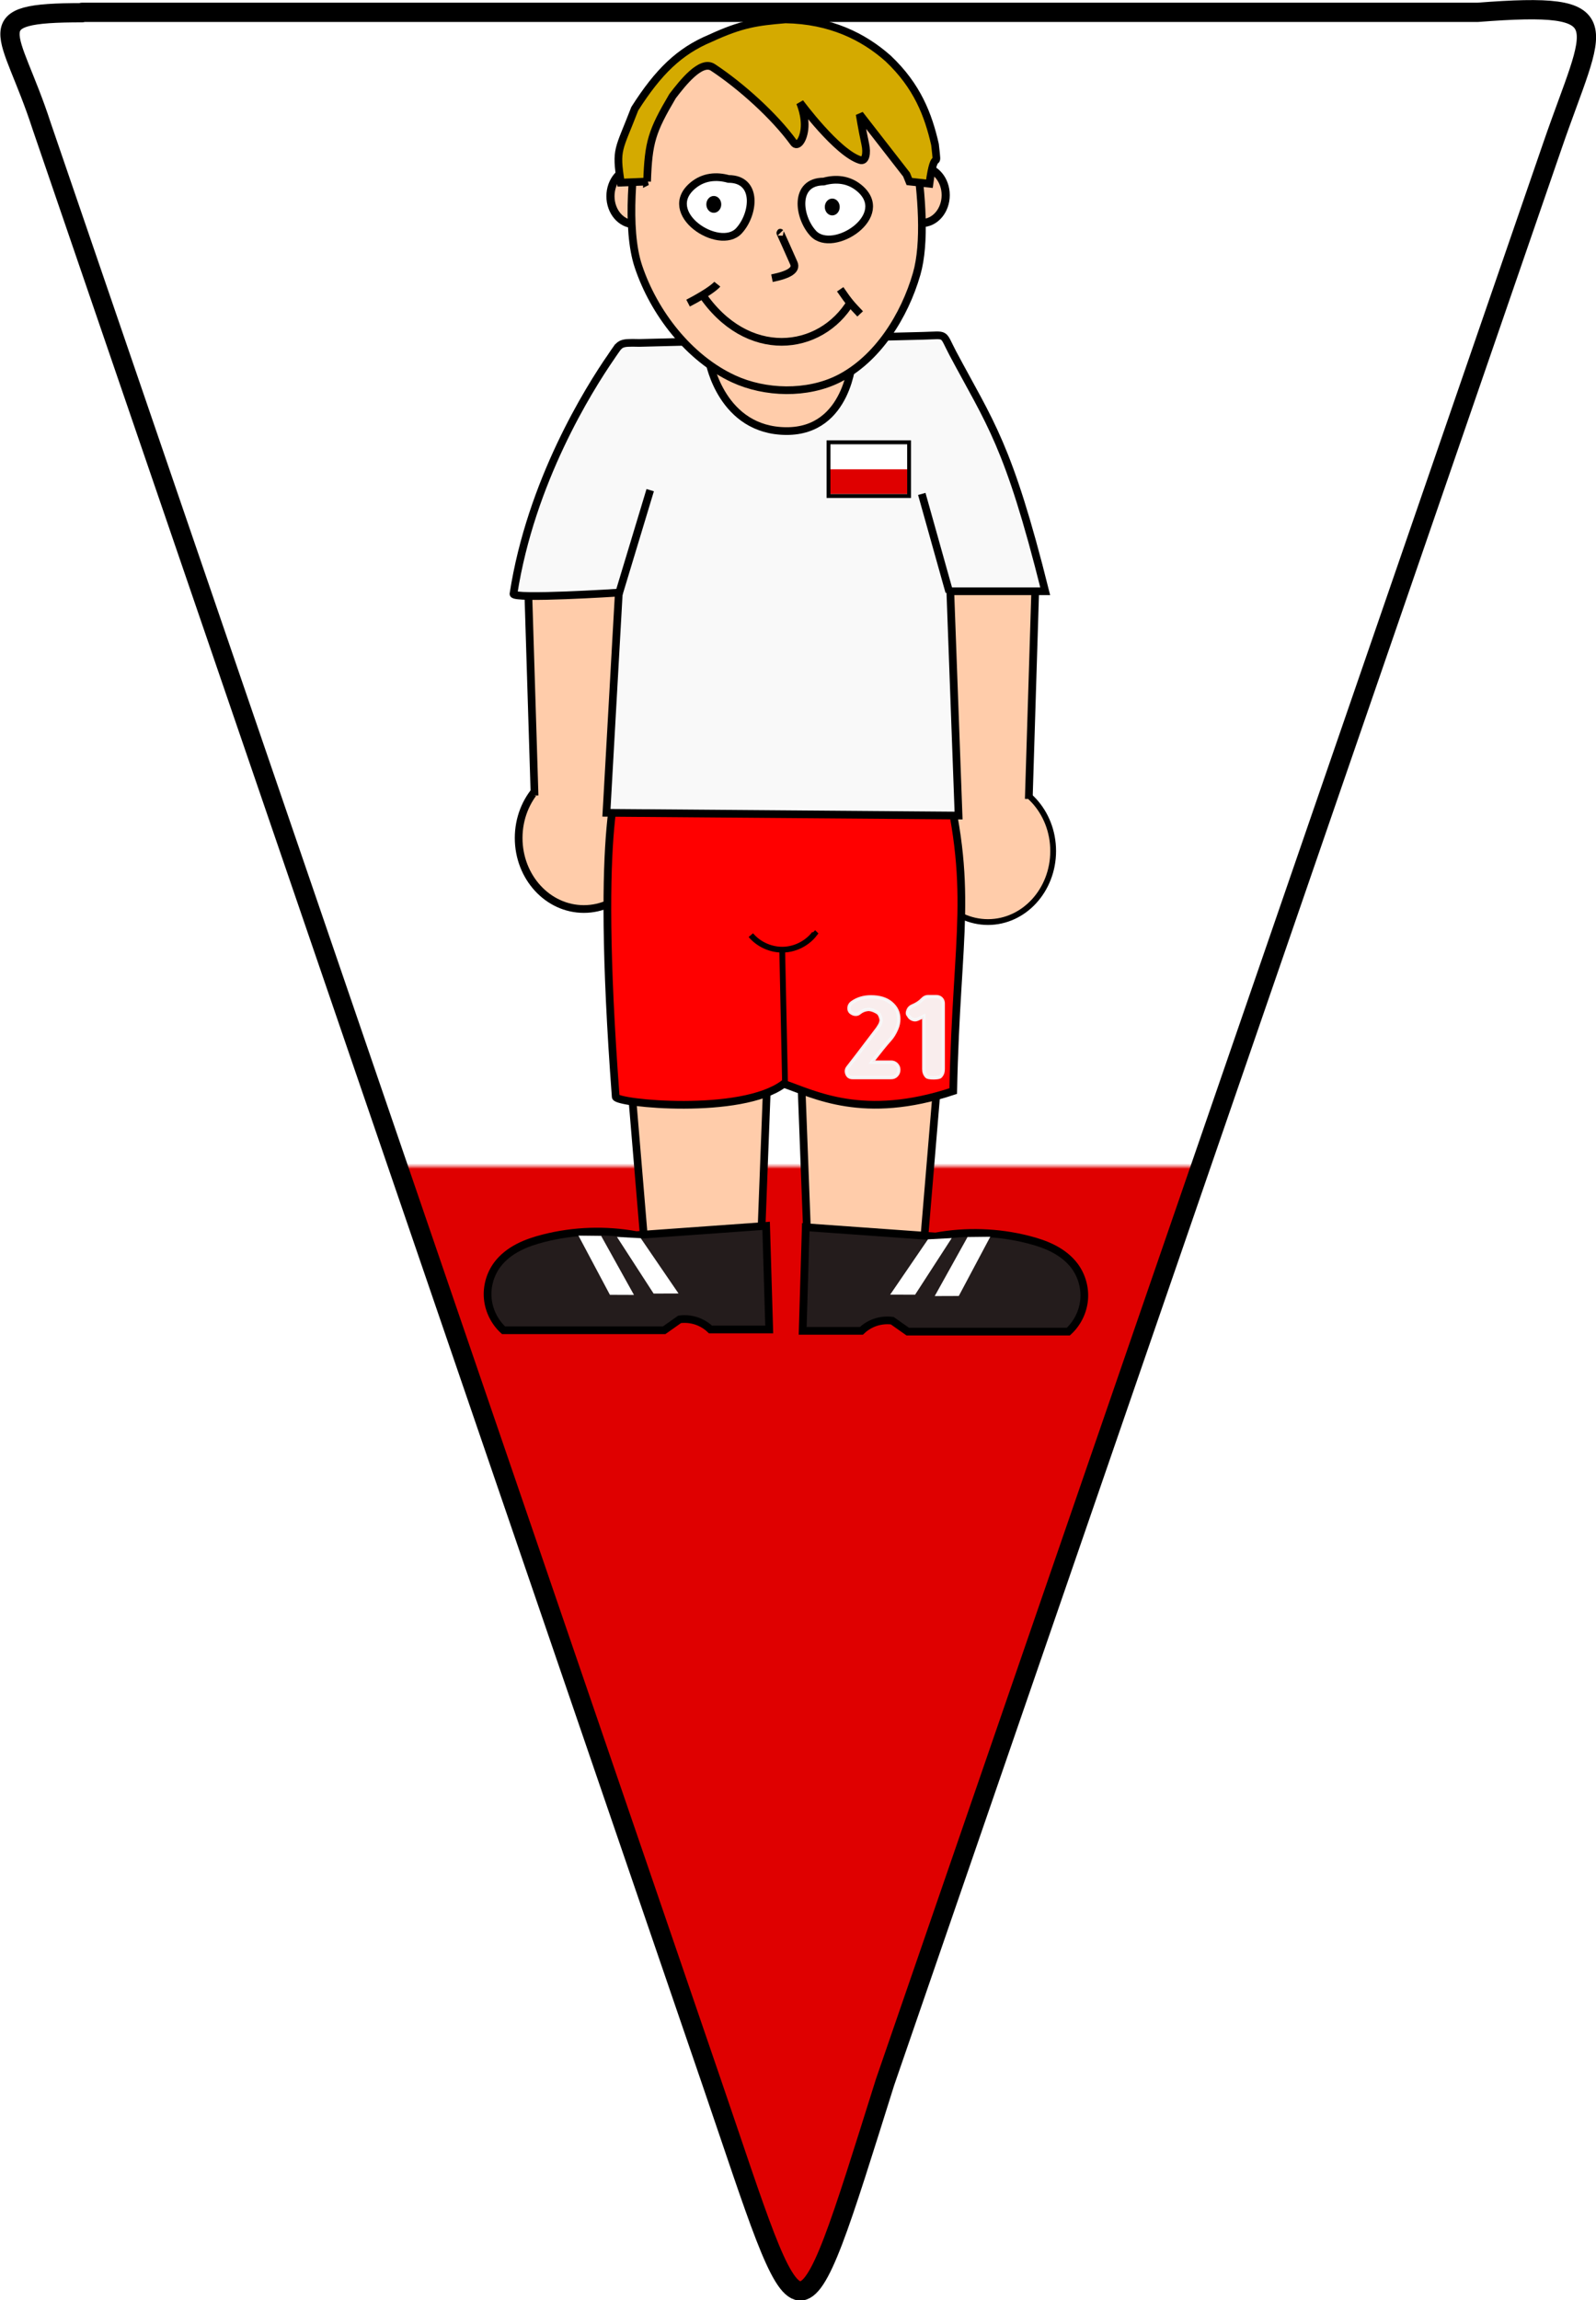
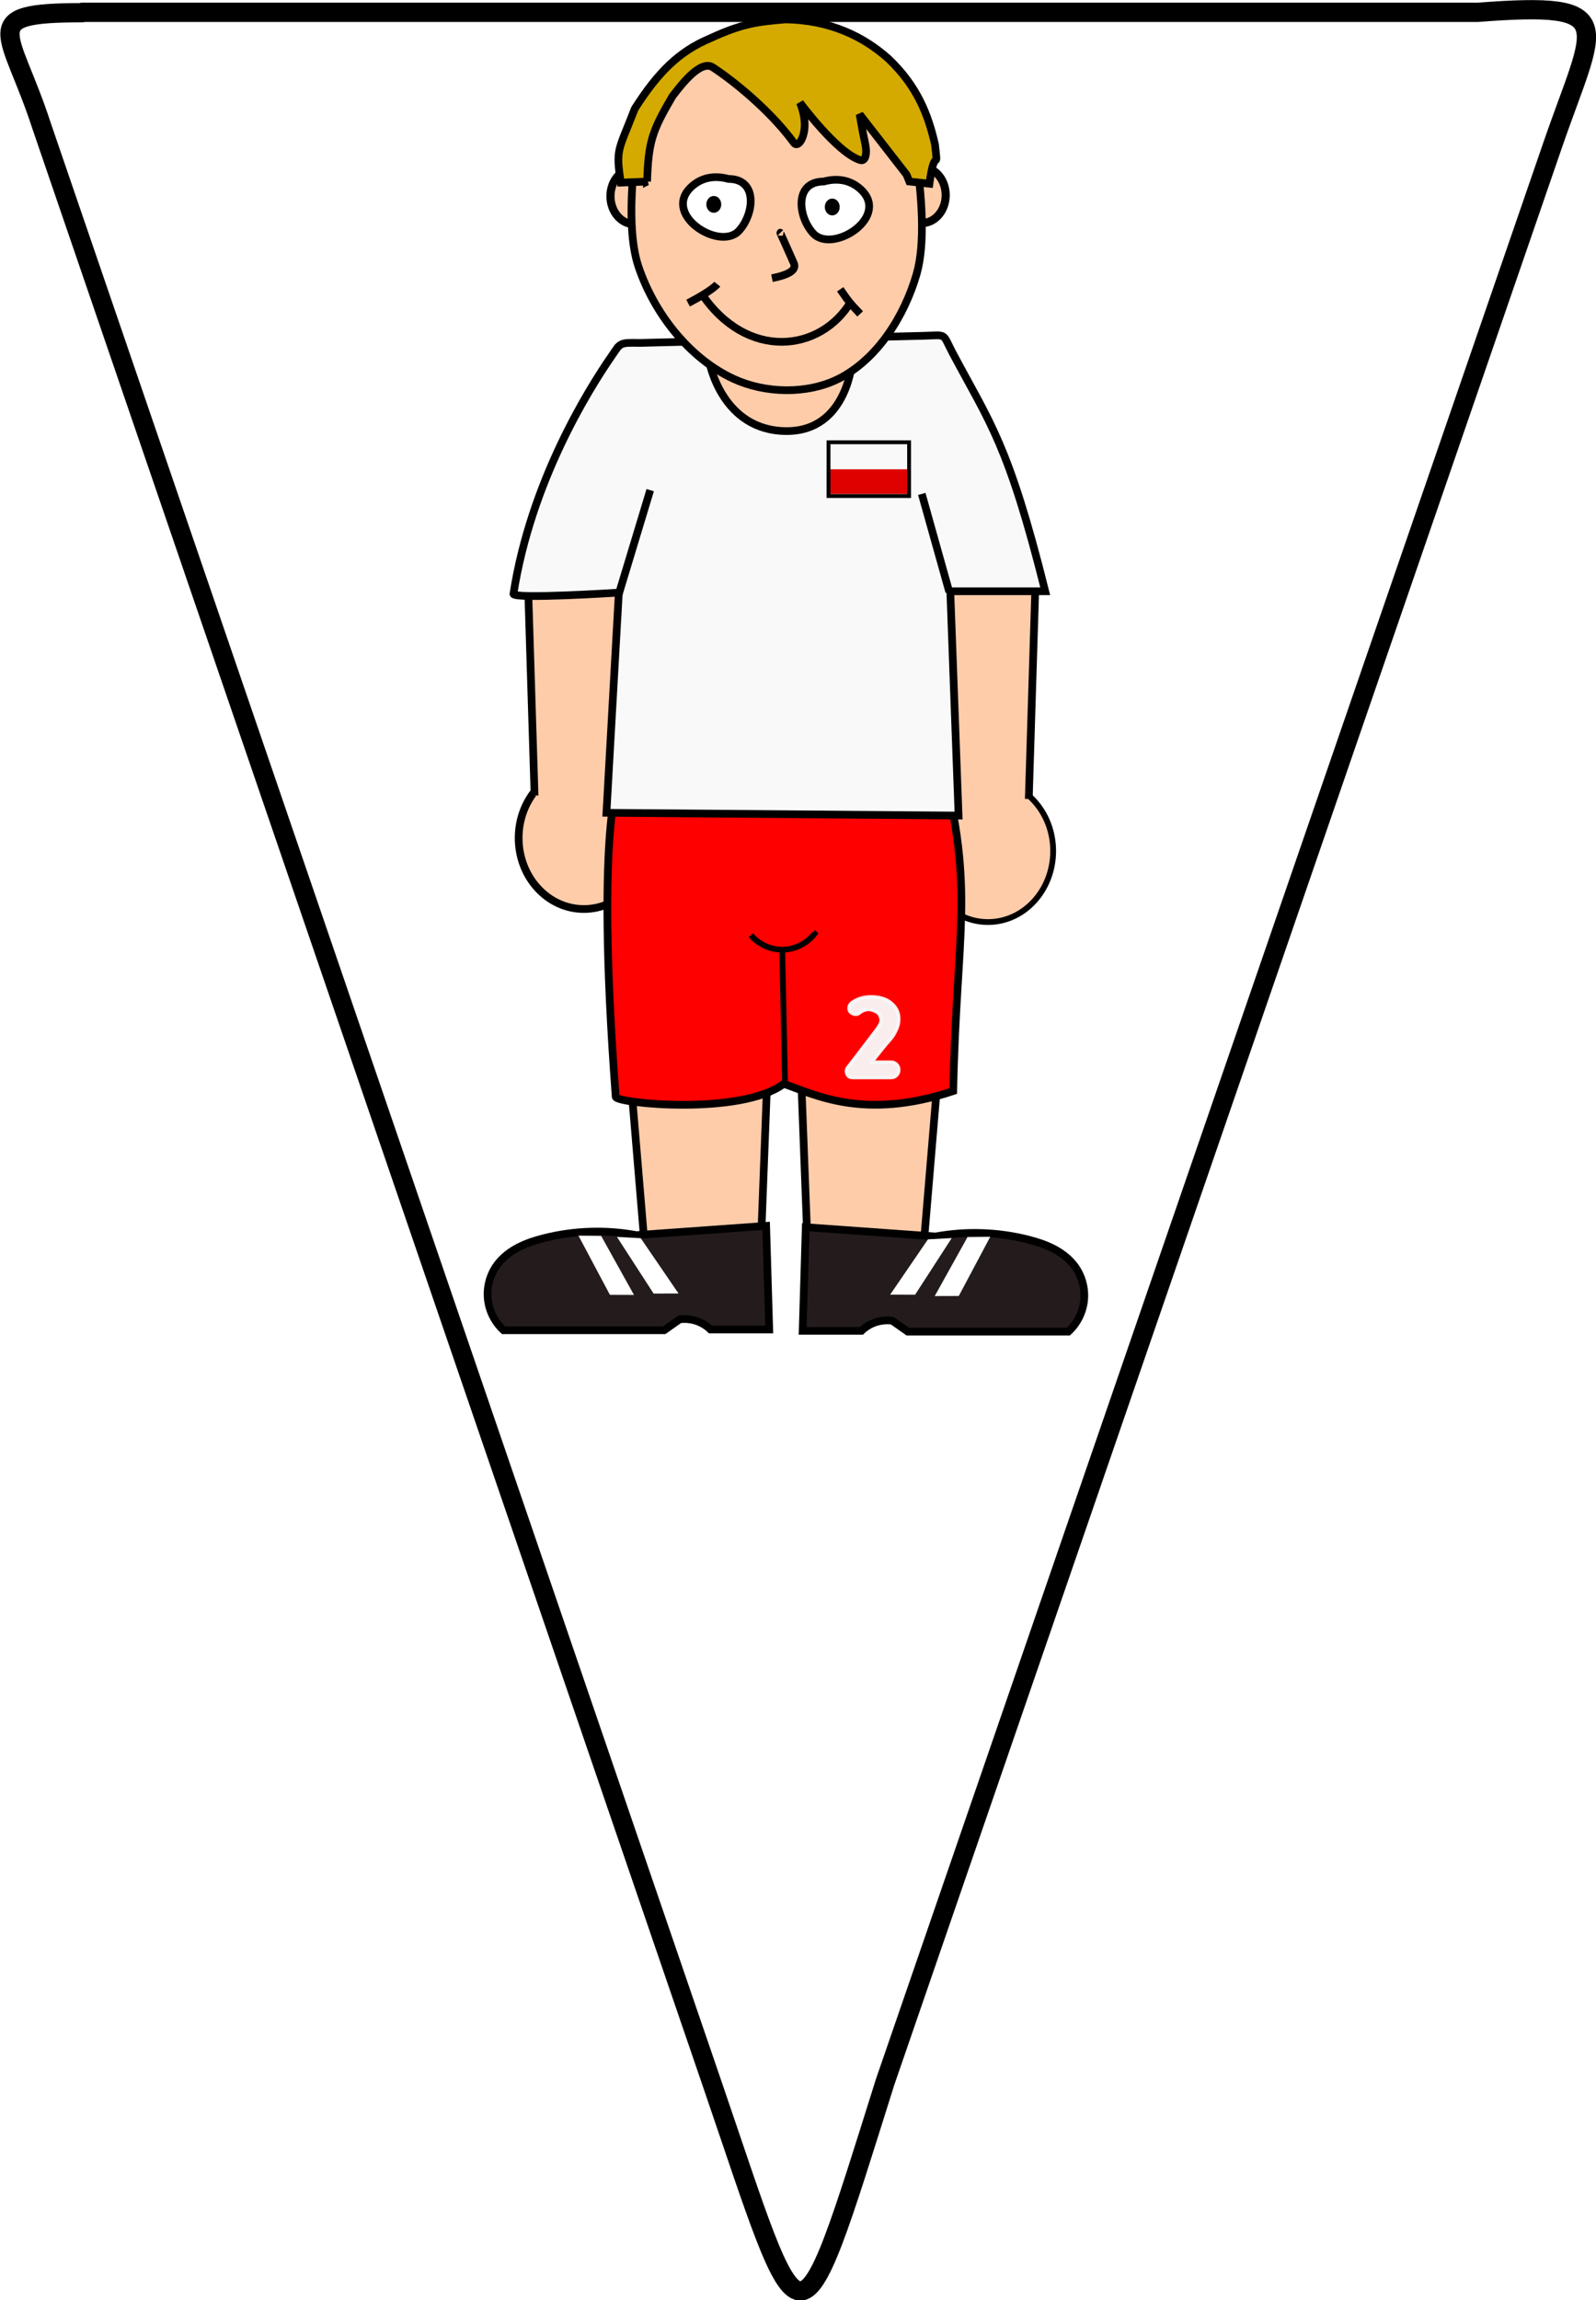
<svg xmlns="http://www.w3.org/2000/svg" xmlns:xlink="http://www.w3.org/1999/xlink" width="828.83" height="1194" version="1.1" viewBox="0 0 4.144 5.97">
  <defs>
    <pattern id="a" xlink:href="#b" patternTransform="matrix(.005 0 0 .007 -7.297 -.26)" />
    <pattern id="b" width="1400.25" height="933.5" patternTransform="matrix(.005 0 0 .005 -7.418 -1.227)" patternUnits="userSpaceOnUse">
      <g transform="matrix(6690.1 0 0 6690.1 23360 -3056.1)">
        <rect transform="scale(-1)" x="3.287" y="-.591" width=".203" height=".128" fill="#fff" fill-rule="evenodd" stroke="#000" stroke-width="0pt" />
-         <rect transform="scale(-1)" x="3.287" y="-.591" width=".203" height=".064" fill="#df0000" fill-rule="evenodd" stroke-width="1pt" />
        <rect x="-3.492" y=".457" width=".209" height=".14" fill="none" />
      </g>
    </pattern>
  </defs>
  <path d="m0.213 0.032h3.624c0.376-0.029 0.304 0.026 0.194 0.346l-1.733 5.026c-0.233 0.741-0.209 0.704-0.451-0.002l-1.739-5.075c-0.081-0.25-0.173-0.294 0.105-0.294z" fill="url(#a)" fill-rule="evenodd" stroke="#000" stroke-linejoin="round" stroke-width=".05" />
  <g transform="matrix(.005 0 0 .005 .411 -2.764)">
    <ellipse cx="396.57" cy="654.08" rx="12.334" ry="14.479" fill="#fca" stroke="#000" stroke-width="4.223" />
    <ellipse cx="247.14" cy="654.65" rx="12.334" ry="14.479" fill="#fca" stroke="#000" stroke-width="4.223" />
    <ellipse cx="220.98" cy="987.78" rx="33.851" ry="36.86" fill="#fca" stroke="#000" stroke-width="4" />
    <ellipse cx="430.86" cy="994.55" rx="33.851" ry="36.86" fill="#fca" stroke="#000" stroke-width="3" />
    <path d="m245.03 978.81 1.01-126.77-54.043 4.041 3.398 109.67" fill="#fca" fill-rule="evenodd" stroke="#000" stroke-width="4" />
    <path d="m402.41 980.58-1.01-126.77 54.043 4.041-3.398 109.67" fill="#fca" fill-rule="evenodd" stroke="#000" stroke-width="4" />
    <path d="m312.33 1214.9 4.582-120.35-73.329-2.388 9.112 108.95" fill="#fca" fill-rule="evenodd" stroke="#000" stroke-width="4" />
    <path d="m337.73 1214.2-4.582-120.35 73.329-2.388-9.112 108.95" fill="#fca" fill-rule="evenodd" stroke="#000" stroke-width="4" />
    <path d="m240.54 949.99c61.163 0.772 109.83-5.116 166.25-1.504 17.425 67.211 7.739 86.487 6.018 170.65-46.666 15.5-72.162 1.633-88.012-3.761-22.053 16.582-86.913 10.206-87.26 6.77-11.127-148.26 2.641-165.75 3.009-172.15z" fill="#f00" fill-rule="evenodd" stroke="#000" stroke-width="4" />
    <path d="m235.32 737.74c-11.82 17.083-41.852 65.071-50.875 123.3-0.451 2.91 54.704-0.635 54.704-0.635l-6.429 114.29 182.86 1.429-4.286-116.43h49.286c-19.124-76.564-28.717-87.281-48.038-123.62-5.641-10.725-2.678-9.287-15.271-8.971l-147.48 3.702c-10.661-0.262-9.718 0.086-14.471 6.938z" fill="#f9f9f9" fill-rule="evenodd" stroke="#000" stroke-width="4" />
    <path d="m286.2 740.77 74.286-1.429s-2.257 37.337-34.286 37.22c-33.563-0.123-40-35.792-40-35.792z" fill="#fca" fill-rule="evenodd" stroke="#000" stroke-width="4" />
    <path d="m281.48 576.62s-28.919 23.944-31.277 38.234c-3.785 22.942-7.455 56.598-0.88 76.234 8.085 24.147 26.238 47.609 49.339 58.325 16.516 7.662 38.349 8.169 54.621 0 20.212-10.148 34.266-32.682 40.53-54.413 9.286-32.216-7.932-100.27-7.932-100.27" fill="#fca" fill-rule="evenodd" stroke="#000" stroke-width="4" />
    <path d="m296.09 645.68c-6.312-1.749-12.822-1.162-18.199 3.17-17.894 14.414 13.403 34.735 23.61 23.773 7.918-8.504 10.125-26.943-5.41-26.943z" fill="#fff" fill-rule="evenodd" stroke="#000" stroke-width="4" />
    <ellipse cx="288.47" cy="658.89" rx="3.197" ry="3.698" stroke="#000" stroke-width="1.346" />
    <path d="m345.54 647.03c6.312-1.749 12.822-1.162 18.199 3.17 17.894 14.414-13.403 34.735-23.61 23.773-7.918-8.504-10.125-26.943 5.41-26.943z" fill="#fff" fill-rule="evenodd" stroke="#000" stroke-width="4" />
    <ellipse cx="349.99" cy="660.24" rx="3.197" ry="3.698" stroke="#000" stroke-width="1.346" />
    <path d="m318.68 697.2c8.971-1.795 12.895-4.298 11.35-7.795-6.967-15.766-7.3-16.103-6.967-15.766" fill="none" stroke="#000" stroke-width="4" />
    <g transform="translate(163.95 174)" fill="none" stroke="#000" stroke-width="4">
      <path d="m111.17 536.14c11.862-6.173 14.727-9.3 15.16-9.84" />
      <path d="m118.09 531.09c23.471 35.017 61.832 30.635 77.66 4.255" />
      <path d="m190.16 528.96c4.812 7.047 5.93 8.057 10.372 12.766" />
    </g>
    <path d="m325.5 1116.7-1.504-71.076" fill="none" stroke="#000" stroke-width="3" />
    <path d="m307.71 1038.2c4.202 4.98 10.794 7.846 17.302 7.522 6.127-0.304 12.058-3.412 15.797-8.275l-0.752-0.752" fill="none" stroke="#000" stroke-width="3" />
    <path d="m315.65 1189.1 1.605 53.79h-30.488c-1.62-1.562-3.514-2.838-5.57-3.754-3.264-1.454-6.936-1.98-10.477-1.502l-8.023 5.651h-83.418c-4.619-4.222-7.595-10.197-8.181-16.427-0.586-6.23 1.222-12.656 4.972-17.666 2.82-3.768 6.654-6.7 10.825-8.879 4.171-2.179 8.684-3.636 13.245-4.795 15.674-3.985 32.211-4.536 48.116-1.605z" fill="#241c1c" fill-rule="evenodd" stroke="#000" stroke-width="4" />
    <path d="m336.23 1189.8-1.605 53.79h30.488c1.62-1.562 3.514-2.838 5.57-3.754 3.264-1.454 6.936-1.98 10.477-1.502l8.023 5.651h83.418c4.619-4.222 7.595-10.197 8.181-16.427 0.586-6.23-1.222-12.656-4.972-17.666-2.82-3.768-6.654-6.7-10.825-8.879s-8.684-3.636-13.245-4.795c-15.674-3.985-32.211-4.536-48.116-1.605z" fill="#241c1c" fill-rule="evenodd" stroke="#000" stroke-width="4" />
    <path d="m239.15 861.12 16.296-53.897" fill="none" stroke="#000" stroke-width="4" />
    <path d="m410.76 860.05-14.275-50.867" fill="none" stroke="#000" stroke-width="4" />
    <path d="m399.69 1196.1-19.628 28.704 12.941 0.043 19.033-29.4z" fill="#fff" fill-rule="evenodd" />
    <path d="m420.25 1194.9-17.048 30.647 12.494-0.046 16.349-30.736z" fill="#fff" fill-rule="evenodd" />
    <path d="m250.53 1195.5 19.628 28.704-12.941 0.043-19.033-29.4z" fill="#fff" fill-rule="evenodd" />
    <path d="m229.97 1194.3 17.048 30.647-12.494-0.046-16.349-30.736z" fill="#fff" fill-rule="evenodd" />
    <path d="m253.83 647.04-13.638 0.552c-2.801-17.773-1.192-16.442 7.245-38.36 12.171-19.126 23.183-29.848 39.121-36.513 16.518-7.631 24.342-8.597 39.121-9.853 23.279 0.386 40.473 8.887 53.32 20.285 15.161 14.288 20.857 29.341 24.342 44.627 1.827 15.928-0.055-0.741-2.898 20.394l-10.432-1.159-1.449-3.586-24.342-31.297s1.225 7.709 2.898 15.359c1.083 4.954 0.198 9.256-2.608 8.404-11.925-3.621-31.297-29.848-31.297-29.848s3.152 7.085 2.318 13.91c-0.751 6.142-3.77 9.349-5.506 6.955-10.134-13.978-27.487-29.529-42.019-39.121-6.189-4.085-15.806 8.177-20.946 14.906-10.772 18.261-12.529 23.857-13.23 44.346z" fill="#d4aa00" fill-rule="evenodd" stroke="#000" stroke-width="4" />
-     <rect transform="scale(-1)" x="-388.94" y="-809.23" width="40.575" height="25.669" fill="#fff" fill-rule="evenodd" stroke="#000" stroke-width=".037pt" />
    <rect transform="scale(-1)" x="-388.94" y="-809.23" width="40.575" height="12.834" fill="#df0000" fill-rule="evenodd" stroke-width="1pt" />
    <rect x="348.04" y="782.37" width="41.86" height="27.907" fill="none" stroke="#000" stroke-width="2" />
    <g fill="#f9f9f9" fill-opacity=".95" opacity=".998" stroke="#f6f8f9" stroke-opacity=".949" stroke-width="1.717" aria-label="21">
      <path d="m383.45 1086.9q-1.476 3.421-3.488 5.634-2.951 3.253-9.423 11.57h10.094q1.576 0 2.783 1.174 1.14 1.207 1.14 2.75v0.101q0 1.643-1.14 2.85-1.107 1.174-2.783 1.174h-20.121q-2.113 0-2.884-1.845-0.805-1.978 0.436-3.521 2.113-2.616 15.426-20.188 0.436-0.637 0.469-0.738 1.543-2.213 1.375-3.89-0.101-0.704-0.503-1.71-0.436-1.14-1.107-1.677-0.335-0.268-0.838-0.537-2.616-1.442-4.527-1.241-2.348 0.268-4.125 1.71-0.905 0.838-2.146 0.805-1.274-0.067-2.18-0.805h-0.067q-1.308-0.939-1.174-2.683 0.134-1.576 1.476-2.582 4.225-3.052 9.927-3.052 6.707 0 10.564 3.253 3.924 3.32 3.924 8.216 0 2.716-1.107 5.231z" />
-       <path d="m399.62 1070.1t4.46 0q1.509 0 2.549 1.006 1.006 1.04 1.006 2.515v34.106q0 2.448-1.476 3.89-0.637 0.637-3.488 0.671h-0.134q-2.884 0-3.555-0.671-1.476-1.509-1.476-3.89v-27.432q-1.61 0.872-3.253 1.576-1.308 0.604-2.783-0.067-1.341-0.604-1.911-1.878l-0.067-0.067q-0.939-0.905-0.067-2.884 0.604-1.375 2.146-2.046 3.219-1.308 5.231-3.454 1.308-1.375 2.817-1.375z" />
    </g>
  </g>
</svg>